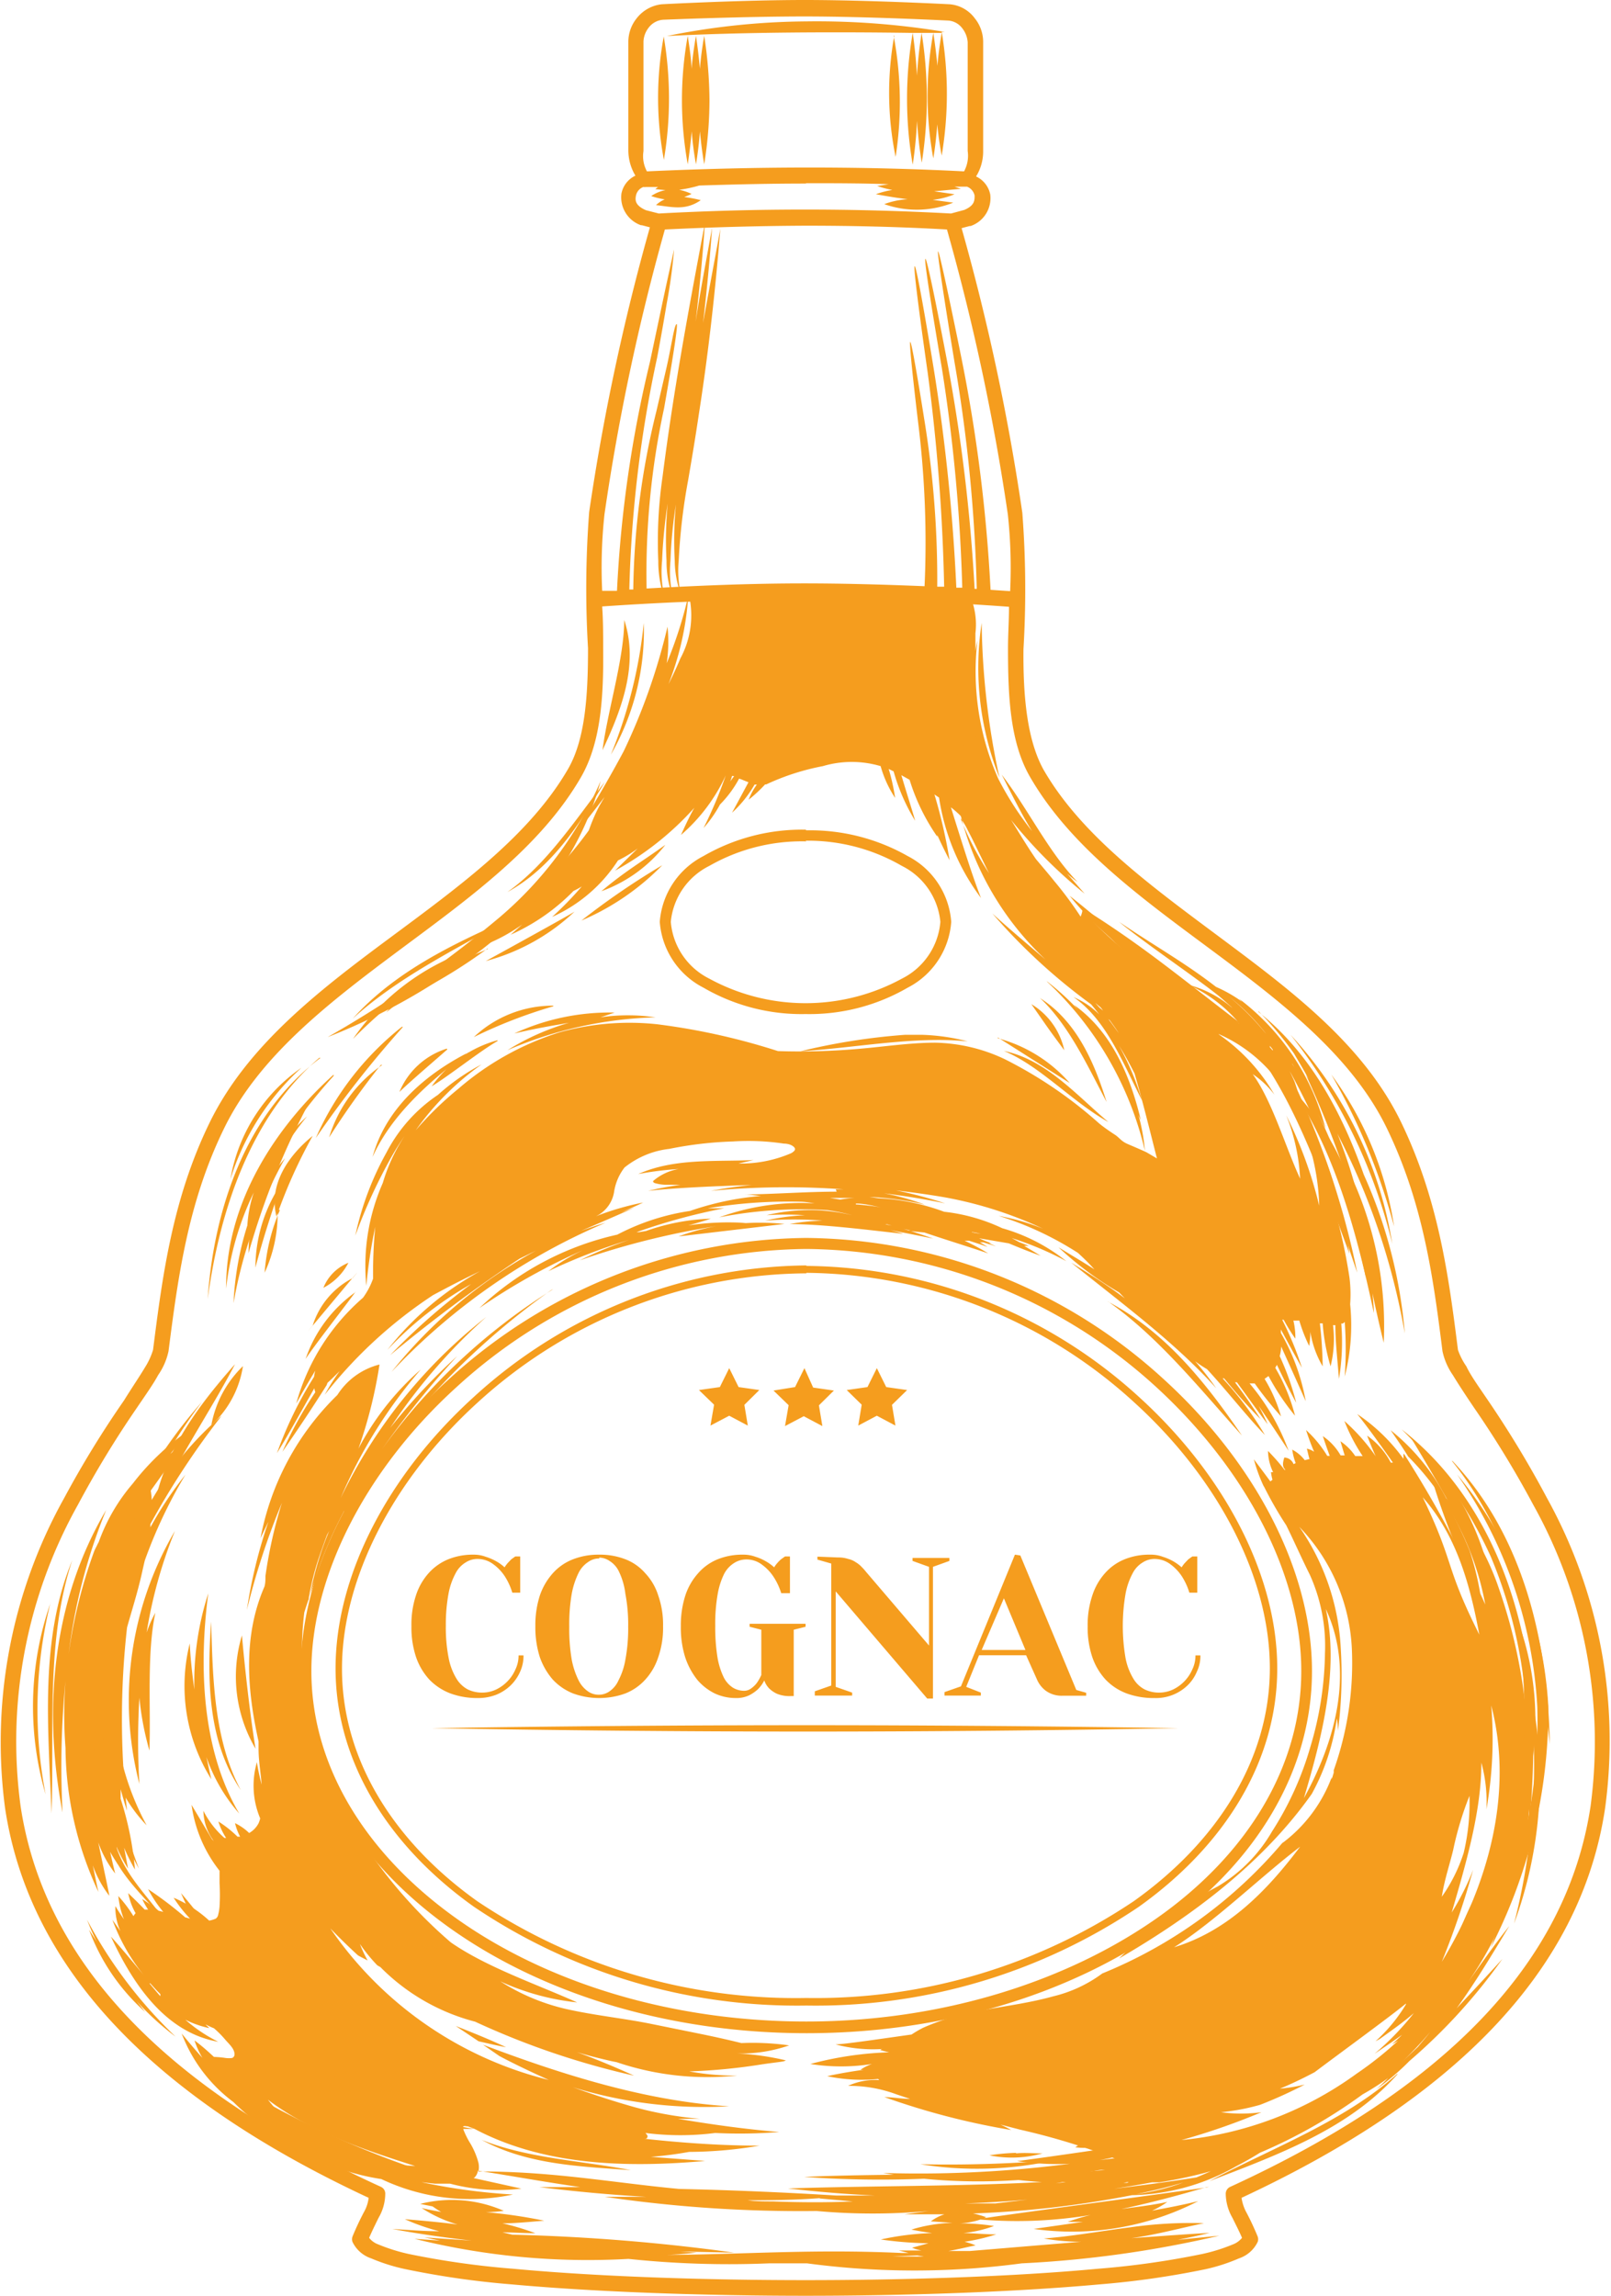
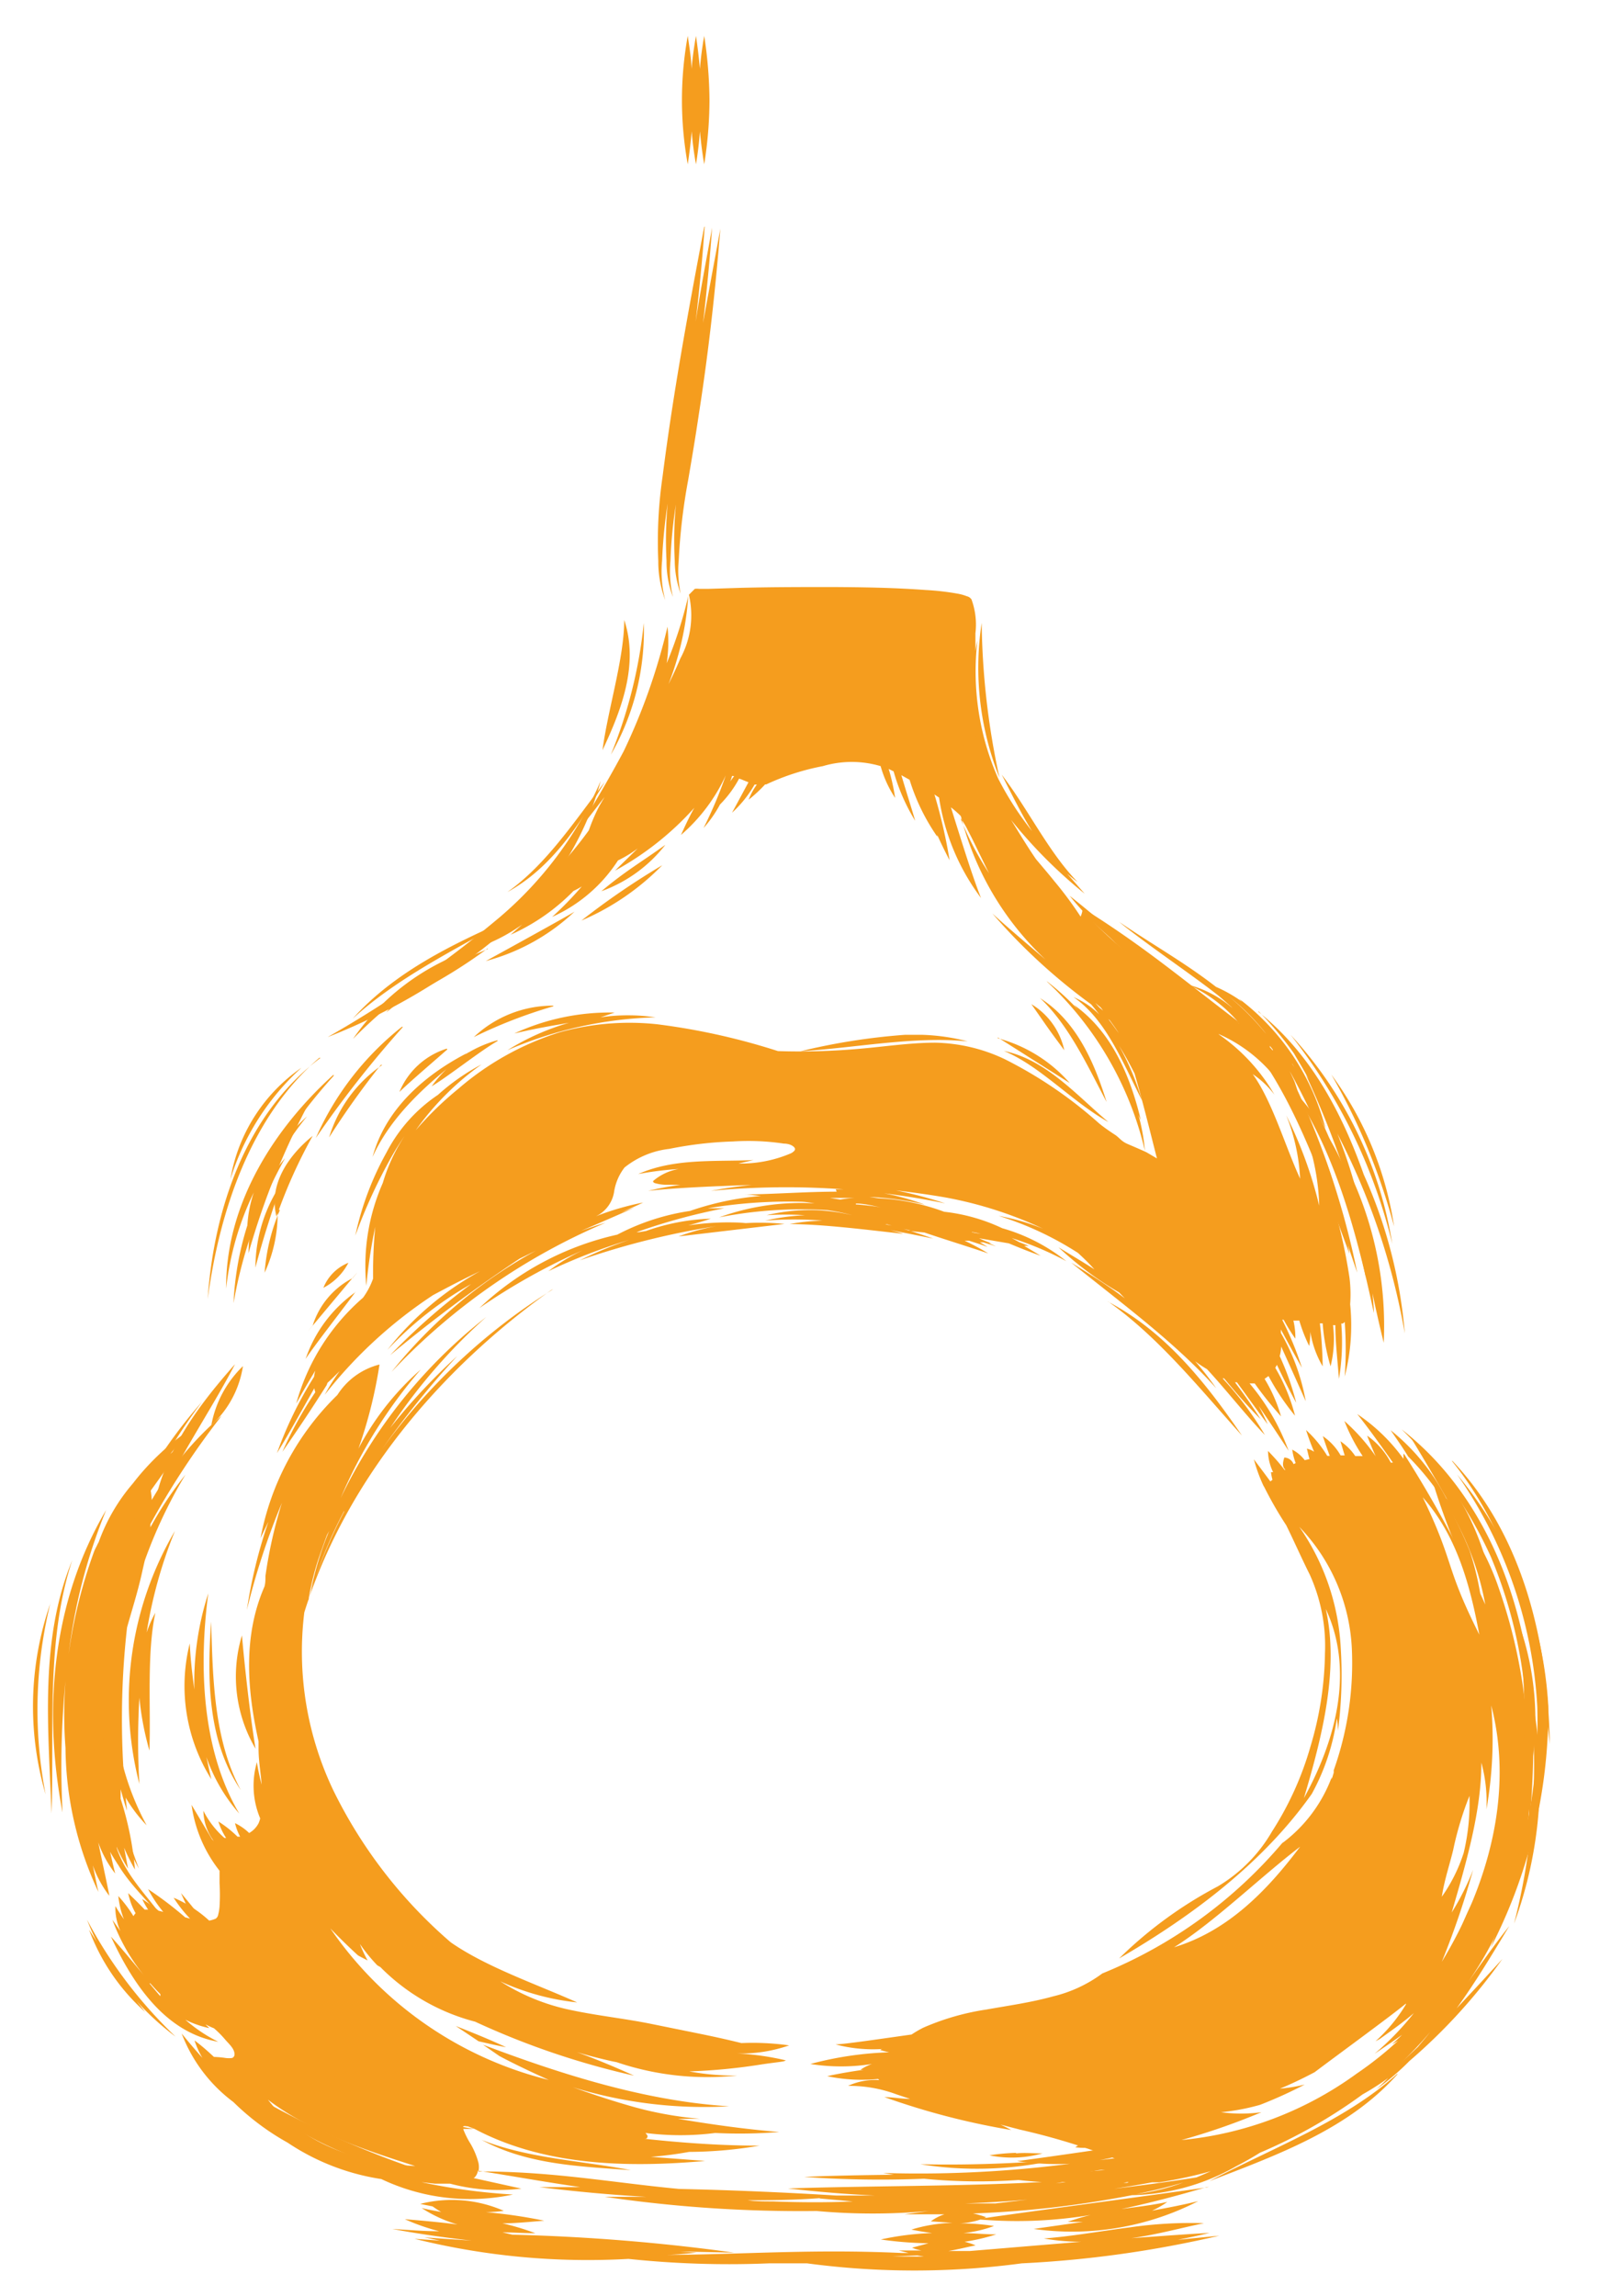
<svg xmlns="http://www.w3.org/2000/svg" viewBox="0 0 97.89 139.46">
  <defs>
    <style>.cls-1{fill:#f59d1e;}</style>
  </defs>
  <title>cognac</title>
  <g id="Capa_2" data-name="Capa 2">
    <g id="Capa_1-2" data-name="Capa 1">
      <g id="g14971">
        <path id="path13848" class="cls-1" d="M41.79,2.18a21.75,21.75,0,0,0,0,7.8c.1-.66.18-1.32.24-2a19.53,19.53,0,0,0,.26,2c.11-.66.19-1.32.24-2,.06.64.14,1.3.26,2a24.78,24.78,0,0,0,.32-3.89,26.42,26.42,0,0,0-.32-3.91c-.12.68-.21,1.34-.26,2-.06-.66-.14-1.32-.24-2-.12.68-.21,1.34-.27,2C42,3.52,41.89,2.86,41.79,2.18Zm1,11.6c-1,5.3-1.87,10-2.53,15.17A27.24,27.24,0,0,0,40,34.08a6.67,6.67,0,0,0,.42,2.37,6.8,6.8,0,0,1-.19-2.38,30.6,30.6,0,0,1,.34-3.48,23.71,23.71,0,0,0-.07,3.48,6.11,6.11,0,0,0,.39,2.2,6.78,6.78,0,0,1-.15-2.2,27.51,27.51,0,0,1,.33-3.42A22.82,22.82,0,0,0,41,34.06a6,6,0,0,0,.36,2,6.59,6.59,0,0,1-.12-2,36.33,36.33,0,0,1,.57-4.87c.23-1.33.45-2.65.65-4,.57-3.65,1-7.41,1.31-11.3-.36,2-.71,3.82-1.05,5.73.22-1.89.41-3.83.55-5.79-.36,2-.71,3.81-1,5.71.22-1.88.41-3.81.55-5.78Z" />
        <path id="path9596" class="cls-1" d="M50.63,35.66c-1.88,0-3.76,0-5.65.05l-1.92.06-.58,0a1.1,1.1,0,0,0-.26,0l-.36.36A5.51,5.51,0,0,1,41.34,40q-.33.79-.72,1.56a17.87,17.87,0,0,0,1.2-5.35,25.47,25.47,0,0,1-1.31,4.08,8.67,8.67,0,0,0,.05-2.22,37.09,37.09,0,0,1-2.66,7.56C37,47.32,36,49,35.05,50.55c.58-.69,1.13-1.41,1.68-2.13-.14.25-.29.49-.42.75a11.73,11.73,0,0,0-.53,1.27,25,25,0,0,1-5.47,5.5,12.25,12.25,0,0,0,1.94-1c-1,.92-1.91,1.8-2.72,2.43a10.65,10.65,0,0,0,2.2-1.21l-.7.62a12.32,12.32,0,0,0,3.82-2.66,4.82,4.82,0,0,0,.5-.27,20.62,20.62,0,0,1-1.8,1.85,9.26,9.26,0,0,0,4-3.43,7.39,7.39,0,0,0,1.2-.73c-.46.45-.88.85-1.38,1.35a18.16,18.16,0,0,0,4.82-3.82c-.22.39-.47.89-.81,1.65A10.65,10.65,0,0,0,44.1,47.1h0a26.07,26.07,0,0,1-1.35,3.2,7.41,7.41,0,0,0,1-1.43,6.79,6.79,0,0,0,1.16-1.57,2.15,2.15,0,0,1,.27.1l.3.12c-.3.55-.59,1.1-1,1.85a7,7,0,0,0,1.37-1.71l.14,0a3.87,3.87,0,0,0-.5.92,8.71,8.71,0,0,0,1-.93l.07,0A14.43,14.43,0,0,1,50,46.54a6.17,6.17,0,0,1,3.51,0,6.85,6.85,0,0,0,.88,1.93A12.29,12.29,0,0,0,54,46.71l.3.15a11.8,11.8,0,0,0,1.31,3c-.23-.8-.55-1.78-.84-2.77l.5.28a12.4,12.4,0,0,0,1.68,3.45.38.38,0,0,0,0-.1c.23.51.47,1,.75,1.54a31.33,31.33,0,0,0-.92-4l.28.19a13.49,13.49,0,0,0,2.55,6.1c-.52-1.3-1.2-3.5-1.83-5.51a6.55,6.55,0,0,1,.56.49l.05.06a18,18,0,0,0,5.14,8.7c-1.37-1.16-2.63-2.24-3.23-2.8a35.79,35.79,0,0,0,6,5.52c.17.2.33.4.49.61a5,5,0,0,0-1.56-1.05c2,1.38,3,4,4.16,6.27A16.2,16.2,0,0,0,68,63.53c.35.55.65,1.11.94,1.68.5,1.71.92,3.44,1.36,5.16L69.67,70c-.38-.18-.77-.34-1.16-.51s-.49-.38-.75-.55-.68-.45-1-.72a26.27,26.27,0,0,0-5.71-3.88,10.27,10.27,0,0,0-4.22-1c-1.54,0-3.07.24-4.61.37a40.87,40.87,0,0,1-4.95.14,40.3,40.3,0,0,0-7.34-1.63,15.83,15.83,0,0,0-5.93.49,17.37,17.37,0,0,0-6.15,3.43,20.56,20.56,0,0,0-2.59,2.52,16.92,16.92,0,0,1,4-4,13,13,0,0,0-2.65,1.85A9.43,9.43,0,0,0,23.49,70a18.11,18.11,0,0,0-1.9,5.06,32.29,32.29,0,0,1,2.24-4.86c.23-.4.48-.8.75-1.19a10.71,10.71,0,0,0-1.32,2.85,12.46,12.46,0,0,0-1,6.25,30.4,30.4,0,0,1,.54-3.58,30,30,0,0,0-.13,3.14,4.59,4.59,0,0,1-.61,1.16A13.12,13.12,0,0,0,18,85.26c.37-.67.76-1.35,1.16-2a2.57,2.57,0,0,0-.08.38,23.89,23.89,0,0,0-2.25,4.63c.69-1.11,1.48-2.55,2.27-3.94a1.05,1.05,0,0,0,.06.24,23.4,23.4,0,0,0-2,3.62c1-1.44,1.85-2.72,2.69-4.05L19.9,84c.26-.23.49-.47.74-.71a12.51,12.51,0,0,0-.91,1.44,27.68,27.68,0,0,1,6.59-6.06c.94-.5,1.89-1,2.85-1.45A18.5,18.5,0,0,0,23.54,82a21.25,21.25,0,0,1,5.09-4,39.23,39.23,0,0,0-4.92,4.32,90.07,90.07,0,0,1,7.86-5.86l1-.49a29.11,29.11,0,0,0-8.78,7.37,38.53,38.53,0,0,1,13-9.06c-.5.14-1,.32-1.48.49,1.1-.47,2.19-.94,3.26-1.42l-.83.3c.47-.2.93-.4,1.34-.6a16.72,16.72,0,0,0-2.86.83l.17-.09a2,2,0,0,0,.92-1.36,3.2,3.2,0,0,1,.64-1.51,5.3,5.3,0,0,1,2.72-1.13,22.83,22.83,0,0,1,3.87-.45,14.52,14.52,0,0,1,3.09.13c.23,0,.51.07.65.25a.15.15,0,0,1,0,.17.66.66,0,0,1-.27.19,7.71,7.71,0,0,1-3.14.6l.91-.21c-2.33.11-4.78-.13-7,.85A20.1,20.1,0,0,1,41.48,71l-.15,0a3.2,3.2,0,0,0-1.63.73.06.06,0,0,0,0,.08.21.21,0,0,0,.13.07,2.57,2.57,0,0,0,.61.09c.3,0,.6,0,.9,0-.65.1-1.3.21-1.95.37,1.83-.2,4.06-.28,6.28-.36-.82.09-1.65.2-2.47.36a48.14,48.14,0,0,1,14.23.76,25.7,25.7,0,0,0-3-.79c1,.12,2.05.26,3.07.44a24.32,24.32,0,0,1,5.88,1.89,13.72,13.72,0,0,0-2.7-.78,19.56,19.56,0,0,1,4.82,2.25c.34.31.67.63,1,1-.71-.46-1.45-.89-2.18-1.34A20.48,20.48,0,0,0,68,78.51l.35.36c-1-.76-2.14-1.48-3.26-2.17,2.95,2.38,6.3,4.83,8.81,7.63a18.91,18.91,0,0,0-1.28-1.64,6.93,6.93,0,0,0,.72.48c1.17,1.26,2.43,2.88,3.52,4a20,20,0,0,0-2.57-3.44l.09,0c.67.81,1.35,1.61,2.22,2.48-.49-.77-1-1.51-1.56-2.24l.12,0c.66.9,1.31,1.82,1.87,2.55-.17-.38-.35-.75-.55-1.12.64.93,1.26,1.87,1.82,2.73a13.47,13.47,0,0,0-2.37-4.09l.31,0a22.36,22.36,0,0,0,1.6,2,9.31,9.31,0,0,0-1-2.28l.24-.17A14.41,14.41,0,0,0,78.69,86a11.07,11.07,0,0,0-1.2-2.91l.1-.18c.29.6.6,1.26,1.17,2.3a16.07,16.07,0,0,0-1-2.83,2.8,2.8,0,0,0,.09-.58c.62,1.37,1.26,2.8,1.49,3.32a12.78,12.78,0,0,0-1.51-4.15c0-.07,0-.14,0-.21.36.67.69,1.28,1.28,2.33a19.67,19.67,0,0,0-1.2-2.92H78a11.49,11.49,0,0,0,.71,1.15,4.37,4.37,0,0,0-.12-1.1,2.85,2.85,0,0,0,.29,0h.07a9.57,9.57,0,0,0,.6,1.54,5.07,5.07,0,0,0,.07-.86A6,6,0,0,0,80.37,83a24.87,24.87,0,0,0-.17-2.61l.17,0A12.19,12.19,0,0,0,80.85,83,6.87,6.87,0,0,0,81,80.5l.14,0c0,1,.12,2,.22,3.26a13.57,13.57,0,0,0,.14-3.36l.09,0a.38.38,0,0,0,.12-.1,23,23,0,0,1,0,3.32,12.52,12.52,0,0,0,.33-4.39A8.16,8.16,0,0,0,82,77.62a32.88,32.88,0,0,0-1.21-5.17c-.37-1.28-.8-2.54-1.25-3.8,0-.11,0-.23-.07-.34,1.08,3,2,6.13,3,9a50.19,50.19,0,0,0-3.63-11.07l-.17-.51c-.09-.22-.2-.44-.3-.66A44.31,44.31,0,0,1,83,77.64a29.51,29.51,0,0,0-2.92-10l.46.91a14.34,14.34,0,0,0-5.25-7.88l.18.18a8.49,8.49,0,0,0-1.58-.9C72,58.48,70.09,57.42,68,56c1.63,1.34,4.53,3.28,6.07,4.51.24.2.48.42.73.64l.1.1a6.58,6.58,0,0,0-2.66-1.42,8.82,8.82,0,0,1,3.07,2.34c-.58-.36-1.17-.69-1.75-1a27.68,27.68,0,0,1-7.44-5.48,18.63,18.63,0,0,0,3.73,3A59.7,59.7,0,0,0,65,54.42c.25.32.51.61.77.9a1.37,1.37,0,0,1-.11.36,22.55,22.55,0,0,0-1.61-2.17c-.36-.45-.73-.88-1.1-1.32-.51-.74-1-1.55-1.51-2.38a29.12,29.12,0,0,0,4.47,4.48l-1.07-1.22a8,8,0,0,0,.64.51c-1.77-1.82-3-4.42-4.61-6.52.59,1.15,1.16,2.33,1.84,3.43a19.32,19.32,0,0,1-2.05-3.18,16.12,16.12,0,0,1-1.27-8.39q-.08.31-.12.63c0-.36,0-.72,0-1.08a4.44,4.44,0,0,0-.24-2.06.47.47,0,0,0-.28-.19,2.94,2.94,0,0,0-.58-.16,15.78,15.78,0,0,0-1.94-.22c-1.89-.14-3.78-.17-5.67-.18Zm-12.7,2c0,2.33-1,5.46-1.32,7.91C37.75,43.15,38.83,40.38,37.93,37.66Zm21.72.18a18,18,0,0,0,1.08,9.4A46.28,46.28,0,0,1,59.65,37.84Zm-20.53,0a28.87,28.87,0,0,1-2,8A15.1,15.1,0,0,0,39.12,37.85Zm20.09,7c0,.21.07.42.12.62l-.11-.3c0-.11,0-.21,0-.32ZM44.49,47.14l.12,0-.24.33a2.65,2.65,0,0,0,.12-.37Zm-7.74.36c-1.8,2.32-3.53,5-5.92,6.69C33.52,52.72,35.2,50.09,36.75,47.5Zm21.61,2.2a4,4,0,0,1,.45.74c.26.49.5,1,.74,1.49s.36.75.55,1.12A18.38,18.38,0,0,1,58.36,49.7ZM40.43,51.32c-1.55,1.11-2.41,1.58-3.89,2.82A8.66,8.66,0,0,0,40.43,51.32Zm-4.9.41v0l0,0,0-.06Zm4.71.83a45.86,45.86,0,0,0-4.91,3.36A15.18,15.18,0,0,0,40.24,52.56Zm-5.33,2.82c-.47.3-4.86,2.71-5.39,3A12.54,12.54,0,0,0,34.91,55.38Zm-4.08.5c-3.41,1.51-6.86,3.18-9.4,6C24.12,59.42,27.61,57.7,30.83,55.88Zm-1.19,1.77c-.43.18-.85.36-1.27.56l.38-.2a7.91,7.91,0,0,0-1.38.43c.44-.26.88-.53,1.32-.77a14.29,14.29,0,0,0-7.24,5.44,29.45,29.45,0,0,1,2.93-2.61,11.29,11.29,0,0,0-.91,1,35.21,35.21,0,0,1,2.83-2.1,6.08,6.08,0,0,0-.91.85,30.91,30.91,0,0,0,4.25-2.64Zm34,2a20.4,20.4,0,0,1,5.93,10.26,12.18,12.18,0,0,0-.39-2.17l.14.3c-.64-2.67-1.77-5.38-4.07-7,.1.1.19.22.28.32A16,16,0,0,0,63.6,59.6Zm11,.86a13.17,13.17,0,0,1,2.3,2.3l-.12-.14A15.34,15.34,0,0,0,74.58,60.46Zm-11.4.16c1.73,1.65,2.85,4.09,4,6.27C66.48,64.48,65.38,62,63.18,60.62Zm3.31.25.32.27a1.49,1.49,0,0,1,.15.2l-.23-.2ZM62.67,61c1.1,1.57.87,1.27,2,2.8A4.32,4.32,0,0,0,62.67,61Zm-29.05.09A7,7,0,0,0,28.79,63,29.81,29.81,0,0,1,33.62,61.13Zm42.85.34A20.07,20.07,0,0,1,78.63,64c.3.52.6,1,.89,1.56l-.17-.27A59.08,59.08,0,0,1,83.16,76.2a29.06,29.06,0,0,0-1.9-7.34A42,42,0,0,1,85.36,81a29.32,29.32,0,0,0-2.49-9.64C81.55,67.62,79.65,64,76.47,61.47Zm-39.12.08a13.84,13.84,0,0,0-6.1,1.27c1.41-.33,2.35-.48,3.33-.65a14.63,14.63,0,0,0-3.75,1.67,24.17,24.17,0,0,1,9-2,11.4,11.4,0,0,0-3.35,0Zm30,.4.08.06c.19.26.38.52.55.79-.21-.28-.41-.57-.63-.85Zm-42.91.45a17.71,17.71,0,0,0-5.25,6.77A66.31,66.31,0,0,1,24.47,62.4Zm49.6.45a9.08,9.08,0,0,1,4.52,4.33,13.94,13.94,0,0,1,1.6,6.1,25.7,25.7,0,0,0-2-5.48A11.88,11.88,0,0,1,79,71.6c-.92-2-1.69-4.7-2.88-6.35a5.44,5.44,0,0,1,1.32,1.25,11.35,11.35,0,0,0-3.36-3.65ZM56,62.86h-1a38.86,38.86,0,0,0-6.36,1c3.32-.2,6.92-.93,10.16-.6A12.53,12.53,0,0,0,56,62.86Zm22.42,0a32.9,32.9,0,0,1,6.18,12.7,24.38,24.38,0,0,0-6.18-12.7Zm-17.79.16L65,65.79A8.8,8.8,0,0,0,60.63,63.07Zm-30.4.17a7.29,7.29,0,0,0-4,2.8C27.33,65.32,29.15,63.86,30.23,63.24Zm46.92.33c.06.08.13.15.19.24l0,.06-.18-.21,0-.09Zm-50,.18a4.61,4.61,0,0,0-2.88,2.63C25,65.63,26.4,64.44,27.18,63.75ZM61,63.84c2.23.93,4.14,3.09,6.35,4.32C65.4,66.52,63.58,64.38,61,63.84Zm-32.52.08c-2.62,1.33-5.06,3.43-5.84,6.36C23.79,67.71,26.15,65.64,28.45,63.92Zm-9,.34C15,67.6,13,73.34,12.62,78.91c.73-5.43,2.64-11.1,6.78-14.65Zm59,.28.18.31-.14-.22,0-.09Zm-55.25.15A8.19,8.19,0,0,0,20,69.09a51.12,51.12,0,0,1,3.14-4.4Zm-4.91.17a10.33,10.33,0,0,0-4.32,6.77,15.27,15.27,0,0,1,4.32-6.77Zm1.95.42c-3.67,3.32-6.56,7.9-6.53,13a17.84,17.84,0,0,1,1.68-5.84,7.74,7.74,0,0,0-.39,2,18.27,18.27,0,0,0-.84,4.72,27.7,27.7,0,0,1,3.13-8.8,11.37,11.37,0,0,0-1.87,3,20.33,20.33,0,0,1,3.21-5.55,14.48,14.48,0,0,0-1.67,1.82,32.67,32.67,0,0,1,3.28-4.27Zm60.63,0a38,38,0,0,1,3.81,9.23,20.78,20.78,0,0,0-3.81-9.23Zm-63.5,6.19A9.17,9.17,0,0,0,15.52,77,56.85,56.85,0,0,1,17.29,71.47Zm33.44.92c-1.85,0-3.73.15-5.59.17.34,0,.69.07,1,.09a17.52,17.52,0,0,0-4.32.91A13.86,13.86,0,0,0,37.51,75a17.79,17.79,0,0,0-8.38,4.46,38,38,0,0,1,6.3-3.52,11.42,11.42,0,0,0-2.11,1.28,35.26,35.26,0,0,1,4.91-1.9l0,0a24.68,24.68,0,0,0-3,1.24,47.47,47.47,0,0,1,9-2.18,13.12,13.12,0,0,0-3,.73l6.44-.76a15.14,15.14,0,0,0-3,0l.64-.06a16.25,16.25,0,0,0-3.49.15c.47-.13.93-.26,1.37-.41a13,13,0,0,0-3.94.75l-.42.07.21,0c-.12,0-.24,0-.36,0A36.51,36.51,0,0,1,44,73.4c-.34,0-.67,0-1,0A29.55,29.55,0,0,1,48.6,73c.3,0,.6.05.9.1a14.54,14.54,0,0,0-5.8.85,25.92,25.92,0,0,1,6.56-.44,11.85,11.85,0,0,1,1.53.31,11.06,11.06,0,0,0-5.21,0,18.14,18.14,0,0,1,2.33,0,13.53,13.53,0,0,0-2.42.33,21.41,21.41,0,0,1,3.49,0,12.1,12.1,0,0,0-2,.21c2.05,0,4.86.37,6.91.59-.26-.09-.52-.15-.78-.22.88.16,1.75.34,2.6.51q-.68-.24-1.35-.45l.81.08c1.23.42,2.39.77,3.88,1.27a14.27,14.27,0,0,0-1.44-.77l.28,0c.39.13.79.25,1.12.38-.15-.1-.31-.19-.47-.28l.22,0,.76.24-.42-.19.12,0-.37-.14-.36-.16,1.81.31c.65.27,1.29.53,1.93.75l-1-.6.28,0-.57-.22-.46-.25a19.36,19.36,0,0,1,3.31,1.4,11.1,11.1,0,0,0-3.89-2,11.09,11.09,0,0,0-3.53-1,13.27,13.27,0,0,0-4-.82l-.54-.08a17.66,17.66,0,0,1,3.37.47,14.59,14.59,0,0,0-5.42-.93Zm-.66.38,1.75,0a6.44,6.44,0,0,0-.87.1l-.88-.14Zm1.83.34c.49,0,1,.13,1.5.23-.46-.08-.93-.13-1.4-.17l-.22,0,.3,0-.18,0Zm-35,.39a11.83,11.83,0,0,0-.93,3.81A8.6,8.6,0,0,0,16.87,73.5ZM53.78,74l.38.09L53.9,74l-.12,0Zm0,.37h.12l.28.08Zm1,.26.54.11h-.12l-.42-.12Zm4.27.22c.25,0,.48.1.72.15l.06,0-.7-.13h.08l-.16,0ZM21.17,76.71a2.73,2.73,0,0,0-1.52,1.52A3.54,3.54,0,0,0,21.17,76.71Zm.26.93A4.88,4.88,0,0,0,19,80.52C17.46,82.38,22.94,75.8,21.43,77.64Zm12.19.67A36.66,36.66,0,0,0,23.2,88.05a55.89,55.89,0,0,1,4.58-5.67,36.54,36.54,0,0,0-4.07,4.36A34.55,34.55,0,0,1,29.55,80,31,31,0,0,0,20.7,91a29.68,29.68,0,0,1,4.87-7.81A16.59,16.59,0,0,0,21.78,88a28.11,28.11,0,0,0,1.28-5.11,4.26,4.26,0,0,0-2.56,1.85,16.36,16.36,0,0,0-4.67,8.7c.15-.33.32-.67.48-1A30.24,30.24,0,0,0,15,97.8a44.19,44.19,0,0,1,2.13-6.51,28.1,28.1,0,0,0-1,4.44c0,.22,0,.44-.06.65-1.31,3-1.06,6.27-.36,9.4v.43c0,.74.13,1.46.19,2.2a13.06,13.06,0,0,1-.29-1.36,5.11,5.11,0,0,0,.2,3.41,1.76,1.76,0,0,1-.1.3,1.47,1.47,0,0,1-.57.59,3.28,3.28,0,0,0-.86-.6,3.48,3.48,0,0,0,.31.82l-.16,0a6.71,6.71,0,0,0-1.16-.92,3.91,3.91,0,0,0,.47,1h-.1A5.46,5.46,0,0,1,12.36,110a3.15,3.15,0,0,0,.64,1.85,1.14,1.14,0,0,0-.11-.11l-1.25-2.1a8.25,8.25,0,0,0,1.7,4c0,.25,0,.5,0,.75a11.37,11.37,0,0,1,0,1.43,2.67,2.67,0,0,1-.08.48.38.38,0,0,1-.15.25,1.69,1.69,0,0,1-.4.12,7.45,7.45,0,0,0-2.16-1.39,8.16,8.16,0,0,0,1,1.27l-.3-.08A22.32,22.32,0,0,0,9,114.76a7.71,7.71,0,0,0,.92,1.38l-.28-.07c-.3-.24-.63-.47-1-.71A4.71,4.71,0,0,0,9,116l-.21,0c-.29-.31-.6-.61-1-1a4,4,0,0,0,.45,1.22.83.83,0,0,0-.13.18,8,8,0,0,0-.92-1.22,5.39,5.39,0,0,0,.34,1.41c-.17-.25-.34-.5-.52-.8a3.57,3.57,0,0,0,.3,1.51l-.48-.68a11.8,11.8,0,0,0,1.91,3.37c-.66-.79-1.31-1.59-2-2.35,1.31,2.83,3.27,5.82,6.52,6.39a9.27,9.27,0,0,1-2-1.34,6.09,6.09,0,0,0,1.45.51c-.07-.09-.15-.14-.22-.22.17.08.33.16.51.23a5.88,5.88,0,0,1,.66.66c.26.31.65.62.58,1a.22.22,0,0,1-.16.15,1.93,1.93,0,0,1-.34,0,6,6,0,0,0-.74-.07c-.37-.34-.72-.66-1.18-1a5.11,5.11,0,0,0,.48,1.06c-.44-.49-.87-1-1.26-1.48a9.31,9.31,0,0,0,3.14,4.16,15.38,15.38,0,0,0,3.3,2.47,14,14,0,0,0,5.69,2.21,12.57,12.57,0,0,0,8,.94,36.82,36.82,0,0,1-5.56-.75l.81.09c.31,0,.62,0,.93,0a11.46,11.46,0,0,0,4.33.3l-2.9-.64.07-.05a.75.75,0,0,0,.19-.4c2.09.33,4.15.7,6.22,1H32.78c2.2.27,4.36.47,6.51.59H36.76a81.82,81.82,0,0,0,12.86.86,37.78,37.78,0,0,0,6.81,0l-1.47.2,2.43,0a2.86,2.86,0,0,0-.83.43l1.32.09a9.33,9.33,0,0,0-2.5.41q.65.13,1.26.21a17.28,17.28,0,0,0-3.12.39,22.06,22.06,0,0,0,2.9.23l-1,.27a3.08,3.08,0,0,0,.57.17H54.62l.59.15-.43,0c-5.5-.25-9.44.09-14.46.12.67,0,1.35-.08,2-.14l-1-.07h0l3.29.07a119.13,119.13,0,0,0-13.47-1.09l-.61-.14c.66,0,1.32.05,2,.05a15.23,15.23,0,0,0-2-.6c.86,0,1.72-.1,2.54-.16a30.92,30.92,0,0,0-3.55-.52,8.36,8.36,0,0,0,1.09-.08,7.83,7.83,0,0,0-5.08-.42l.75.15c.18.12.35.24.53.34-.39-.07-.77-.14-1.19-.24a8.23,8.23,0,0,0,2.18,1c-1-.13-2.06-.23-3.2-.32a13,13,0,0,0,2.09.73c-.95,0-1.87-.08-2.85-.14,1.63.31,3.23.53,4.83.71-1.26-.09-1-.06-2.88-.2l.95.2-1.55-.11a43.63,43.63,0,0,0,13,1.22,58.18,58.18,0,0,0,8.54.27c.77,0,1.54,0,2.31,0a49.15,49.15,0,0,0,13.05,0,67,67,0,0,0,12-1.68l-2.52.25c.64-.13,1.28-.26,1.93-.42-1.92.11-3.27.22-4.75.32,1.53-.21,2.83-.58,4.41-.91a26,26,0,0,0-4.54.26c-1.54.19-3.55.55-5.19.67a13.27,13.27,0,0,0,2.26.2l-6.75.56H57.63c.55-.09,1.09-.23,1.65-.34a3.74,3.74,0,0,0-.67-.22,12.5,12.5,0,0,0,1.93-.45c-.69,0-1.36-.07-2-.08a7.46,7.46,0,0,0,1.86-.43,13.78,13.78,0,0,0-2.1-.16,4.55,4.55,0,0,0,1.27-.23,27.32,27.32,0,0,0,6.71-.28,12.82,12.82,0,0,0-1.4.42l.93,0-3,.43a16.76,16.76,0,0,0,10-1.69c-.85.21-1.82.4-2.81.58a5.41,5.41,0,0,0,.93-.53c-1,.21-1.9.31-2.8.43,1.73-.36,3.45-.82,5.18-1.33,1.82-.18-15.3,2.08-13.75,1.94.13,0,.24-.06.37-.11a5.74,5.74,0,0,0-.81-.23,61.74,61.74,0,0,0,9.66-1.11,13.32,13.32,0,0,0,6.32-1.75c.5-.26,1-.54,1.46-.83a31.18,31.18,0,0,0,6.23-3.54,15.71,15.71,0,0,0,1.56-1c-.23.23-.46.46-.71.68a15.49,15.49,0,0,0,2-1.71A34.36,34.36,0,0,0,91.29,119c-.91,1-1.84,2-2.78,3,1.15-1.59,2.18-3.31,3.2-5-1,1.25-1.9,2.57-2.85,3.89a22.09,22.09,0,0,0,3.76-8.26c.15-.91.23-1.82.29-2.73,0,.34,0,.67,0,1a47.73,47.73,0,0,0,.25-5.75A38.56,38.56,0,0,1,92,116.85,25.33,25.33,0,0,0,93,102.74a26.18,26.18,0,0,0-.51-3.31c0,.14.09.27.13.4-1-5-3.36-9.81-7.45-13a25.66,25.66,0,0,1,5.42,7.74,28.43,28.43,0,0,1,2.19,10.07,32,32,0,0,0-1.69-8.11A15.81,15.81,0,0,0,87.87,91a12.7,12.7,0,0,0-3.37-4.12c.34.5.7,1,1.06,1.59a17.17,17.17,0,0,1,4.69,9,71.23,71.23,0,0,0-4.91-9.11.34.34,0,0,1-.06-.06c0,.12,0,.21,0,.32a11,11,0,0,0-2.81-2.72c.58.72,1.37,1.81,2.17,2.95l-.13,0a4.58,4.58,0,0,0-1.44-1.64c.17.44.34.85.52,1.25a12,12,0,0,0-1.9-2.14,11,11,0,0,0,1.11,2.13l-.45,0a3.35,3.35,0,0,0-.9-.9c.09.3.17.58.26.86h-.25a3.53,3.53,0,0,0-1.08-1.17c.14.43.28.82.42,1.2l-.15,0a7.1,7.1,0,0,0-1.29-1.57c.15.47.31.9.49,1.32a1.27,1.27,0,0,0-.44-.19c.06.23.1.44.16.63l-.29.07a2.29,2.29,0,0,0-.76-.64,3.78,3.78,0,0,0,.21.82l-.13.06a.62.62,0,0,0-.56-.4c-.12.37-.11.59.07.75l-.06,0c-.29-.39-.62-.76-1-1.15a3,3,0,0,0,.31,1.29s-.08,0-.13,0a2.88,2.88,0,0,0,.09.46l-.13.1c-.33-.45-.66-.89-1-1.34a9.68,9.68,0,0,0,.59,1.62h0a.56.56,0,0,1,.05.08,22.74,22.74,0,0,0,1.33,2.31c.49,1,.93,2,1.43,3a10.51,10.51,0,0,1,.92,4.77,20.56,20.56,0,0,1-.88,5.66,19.29,19.29,0,0,1-2.34,5.17A9.28,9.28,0,0,1,74,114.59a25.42,25.42,0,0,0-6,4.38c4.54-2.64,8.77-5.84,11.71-10a13.37,13.37,0,0,0,1.52-4.58,4.76,4.76,0,0,1,.07.75,26.26,26.26,0,0,0,.17-5,14.19,14.19,0,0,0-2.52-7.39,11.43,11.43,0,0,1,3.19,7.34,19.42,19.42,0,0,1-1.1,7.45.88.88,0,0,1,0,.15l-.12.4s0-.09,0-.13a8.84,8.84,0,0,1-3,4l.06-.08a28.31,28.31,0,0,1-11,8A8.22,8.22,0,0,1,64,121.27c-1.33.37-2.7.56-4.05.8a15.12,15.12,0,0,0-3.86,1.11,7.1,7.1,0,0,0-.7.41c-2,.28-4.07.59-4.62.6a8.88,8.88,0,0,0,2.84.28.52.52,0,0,0-.13.06c.19.06.37.1.55.14a21,21,0,0,0-4.79.71,12,12,0,0,0,3.74,0,2.81,2.81,0,0,0-.69.35l.19,0c-.72.1-1.44.22-2.22.39a10.2,10.2,0,0,0,3.1.17.46.46,0,0,0,.07.07,3.88,3.88,0,0,0-1.9.35,8.16,8.16,0,0,1,2.93.51l.84.28c-.51,0-1-.1-1.56-.11a44.56,44.56,0,0,0,7.7,2c-.21-.12-.43-.23-.65-.33l1.2.31a41.3,41.3,0,0,1,5.65,1.71l.18.08-2.66.34a7.23,7.23,0,0,0,2,.32c-1.68.13-3.32.27-5.85.53.66.1,1.31.16,2,.2-4.93.27-10.68.23-15.43.39,1.77.2,3.52.35,5.27.43l-2.34,0c-3.29-.2-6.41-.33-9.54-.4-4.06-.38-7.74-1.08-12.2-1.06a1.23,1.23,0,0,0,0-.54,4.66,4.66,0,0,0-.47-1.13,5.08,5.08,0,0,1-.44-.87c0-.07-.06-.16,0-.2s.18,0,.27,0l.42.16c4.22,2.23,9.22,2.36,14,1.94l-3.3-.25a22.64,22.64,0,0,0,2.32-.3,25.69,25.69,0,0,0,4.28-.38c-2.26,0-4.64-.16-7-.42l.09,0c.07,0,.13-.12.1-.19a1,1,0,0,0-.12-.16,16.7,16.7,0,0,0,4.24,0,29.79,29.79,0,0,0,3.89-.06c-2-.16-4.08-.45-6.16-.8.44,0,.88,0,1.33,0a22.63,22.63,0,0,1-3.36-.55l-.54-.14c-1.29-.36-2.56-.78-3.82-1.23a27.15,27.15,0,0,0,9.5,1.16c-5-.31-10.06-1.89-14.95-3.74l1,.69h0c1,.53,2,1,3,1.45a22.69,22.69,0,0,1-13.28-9.21c.54.56,1.1,1.11,1.68,1.64.19.11.39.21.59.31a6.91,6.91,0,0,1-.47-1,10,10,0,0,0,1.06,1.3l.18.1a12.52,12.52,0,0,0,5.76,3.32,48,48,0,0,0,9.66,3.28c-1.13-.51-2.29-1-3.48-1.43.7.21,1.41.39,2.12.55l.3.06a17.13,17.13,0,0,0,7.32.81,14.92,14.92,0,0,1-2.91-.25,35,35,0,0,0,4.43-.43l.35-.05.84-.11h-.15c.14,0,.27,0,.4-.08a16.08,16.08,0,0,0-3-.42l0,0a8.91,8.91,0,0,0,3.2-.49,16,16,0,0,0-2.9-.14l-.45-.11c-.63-.15-1.27-.29-1.9-.42l-3.3-.67c-1.64-.32-3.31-.49-5-.87a12.72,12.72,0,0,1-4-1.68,14.92,14.92,0,0,0,4.67,1.28c-2.45-1.1-5.51-2.14-7.68-3.65a29,29,0,0,1-7.13-9.22,19.54,19.54,0,0,1-1.77-10.82c2.47-7.92,8.18-14.74,15-19.58Zm-12,.17a8.2,8.2,0,0,0-3.05,4.07C19.11,81.72,21,79.31,21.6,78.48Zm45.72.59c3.06,2.15,5.6,5.33,8.13,8.14C73.27,84,70.82,80.9,67.32,79.07ZM13.47,86a19.91,19.91,0,0,0-4.25,5.12,5,5,0,0,0-.06-.57c.72-1,1.47-2.06,2.1-3-.31.25-.61.51-.91.77l1.21-1.49a15.18,15.18,0,0,0-3.49,3.29A11.3,11.3,0,0,0,6,93.67c-.05.09-.09.17-.13.26a3,3,0,0,0-.15.31,30.31,30.31,0,0,0-1.55,6.24,34.07,34.07,0,0,1,2.28-8.75C3.18,97.24,2.6,103.85,3.8,110.1a54.16,54.16,0,0,1,.18-8,26.47,26.47,0,0,0,0,4.08,20.94,20.94,0,0,0,2,8.75c-.12-.53-.23-1.08-.34-1.61a6.71,6.71,0,0,0,1,1.84c0-.11-.35-1.69-.67-3.24A6.64,6.64,0,0,0,7,113.81c-.15-.59-.21-.89-.31-1.32a7.85,7.85,0,0,0,.49.78,6.13,6.13,0,0,0-.1-1.09,9.93,9.93,0,0,0,.7,1.33s-.16-.86-.24-1.27a12.64,12.64,0,0,0,.66,1.33,19.28,19.28,0,0,0-.87-4.3c0-.19,0-.39,0-.58.12.43.24.87.39,1.3a49.9,49.9,0,0,1,0-11.13c.28-1,.6-2,.85-3.07.08-.34.15-.68.23-1a29.27,29.27,0,0,1,2.47-5.21,22,22,0,0,0-2.13,3.2l0-.2A48.7,48.7,0,0,1,13.47,86Zm74.77,2.77c3.82,4.73,5.32,11.09,5.93,17.19C94.07,99.76,92.57,93.29,88.24,88.73Zm-1.83,2.14c2.12,2.37,2.92,5.4,3.48,8.39C87.73,95,88.44,95.07,86.41,90.87Zm-65.5.92a28.64,28.64,0,0,0-1.73,4A25.5,25.5,0,0,1,20.91,91.79ZM10.63,93a20.31,20.31,0,0,0-2.16,15.37,43.61,43.61,0,0,1,0-5.24,17.65,17.65,0,0,0,.61,3.21c.09-2.62-.17-5.87.36-8.37a7.07,7.07,0,0,0-.53,1.2A28.09,28.09,0,0,1,10.63,93ZM20,93a20.31,20.31,0,0,0-1.13,3.7c.08-.27.18-.53.27-.79-.15.43-.28.87-.4,1.31a16.42,16.42,0,0,1,.6-2.49c.17-.5.35-1,.53-1.49ZM4.39,94.78c-2,4.85-1.45,10.19-1.26,15.38C3.31,105.07,2.78,99.63,4.39,94.78Zm8.27,2a17.5,17.5,0,0,0-.85,5.85c-.14-1-.24-1.92-.28-2.8a10.65,10.65,0,0,0,1.31,8.25c-.1-.43-.2-.89-.3-1.35a10.29,10.29,0,0,0,2,3.44C12.28,106.35,12.06,101.31,12.66,96.76Zm-9.59.59A19.08,19.08,0,0,0,2.77,109,27.08,27.08,0,0,1,3.07,97.35Zm77.48.35c1.76,3.74.62,8-1.32,11.51C80.34,105.5,81.39,101.37,80.55,97.7Zm-67.72.79c-.25,3.52-.21,7.27,1.8,10.23C13,105.69,12.93,102,12.83,98.49Zm1.87.84a8.64,8.64,0,0,0,.83,6.88C15.22,104.4,14.86,101.19,14.7,99.33Zm75.91,4.24c1.4,5.36-.22,11-3,15.58a51.57,51.57,0,0,0,1.9-5.58,15.68,15.68,0,0,1-1.3,2.59c.84-2.88,1.82-6.19,1.8-9.11a9,9,0,0,1,.31,2.85A24.54,24.54,0,0,0,90.61,103.57Zm-1.32,5.52a13.1,13.1,0,0,1-.35,3.44,9.81,9.81,0,0,1-1.33,2.67c.15-1,.49-2,.69-2.84A19.87,19.87,0,0,1,89.29,109.09ZM79,112.18c-2,2.66-4.38,5.12-7.66,6.11C73.8,116.75,76.61,114,79,112.18ZM5.29,116.62a14.24,14.24,0,0,0,.58,1.32l-.46-.72a12.51,12.51,0,0,0,3.41,5l-.51-.65a16.65,16.65,0,0,0,2.36,2.15A27.63,27.63,0,0,1,5.29,116.62Zm3.84,3.86c.2.22.4.45.61.65a.69.69,0,0,1,0,.13c-.22-.25-.44-.52-.66-.78Zm76.3,1.28A9.85,9.85,0,0,1,83.58,124l.26-.14c.71-.51,1.41-1,2.07-1.57a16.93,16.93,0,0,1-2.39,2.47c.57-.38,1.13-.76,1.67-1.15-.19.2-.4.37-.6.57l.36-.21a21.79,21.79,0,0,1-2.52,2A21.57,21.57,0,0,1,71.79,130a40.59,40.59,0,0,0,4.86-1.69,9.21,9.21,0,0,1-2.46,0,13.3,13.3,0,0,0,2.38-.45,27.25,27.25,0,0,0,2.71-1.23,10.57,10.57,0,0,1-1.51.25c.66-.27,1.37-.61,2.11-1,1.54-1.16,4.51-3.32,5.55-4.17Zm-57.74,1.31,1.39.93c.56.13,1.12.26,1.67.36C29.77,123.9,28.73,123.48,27.69,123.07Zm59.21.37c-.24.31-.5.61-.75.91l-1,.94A22.15,22.15,0,0,0,86.9,123.44Zm-2,2.54c-3.21,2.88-7.49,4.46-11.42,6.52C77.62,130.9,81.94,129.35,84.92,126Zm-68.67,1.53c2.51,1.94,5.92,3.09,9,4.07C21.82,131.41,18.37,130.27,16.25,127.51Zm13,2.46c2.78,1.53,6,1.63,9.1,1.86C35.41,131.26,32.09,131.12,29.29,130Zm32.51.81a11.62,11.62,0,0,0-1.62.15,6.92,6.92,0,0,0,3.23-.12c-.57,0-1.09-.05-1.61,0Zm2.27.45a80.32,80.32,0,0,1-8.08.24A21.75,21.75,0,0,0,64.07,131.23Zm4.7.44h0Zm5.13.1c-.38.18-.76.34-1.14.5-1.42.23-3.13.46-5,.69.77-.12,1.54-.25,2.3-.39l.43,0a26.83,26.83,0,0,0,3.4-.75Zm-11.75.06c-4.18.35-9,.21-13.23.41A65.73,65.73,0,0,0,62.15,131.83Zm9.89.72a13.15,13.15,0,0,1-2.92.73C70.1,133.07,71.07,132.83,72,132.55Zm-7.41,0h.21l-.62.08.41-.08Zm4,0-.08.05h-.22l.3-.06Zm-18.75,1,2,.18c-1.6.07-3.22.06-4.85,0-.51,0-1.07,0-1.55-.07l.12,0-.74,0c1.66,0,3.32,0,5-.13Zm12.78.05-2.11.25H58.66c1.33-.05,2.65-.13,4-.25Zm-8.63.25h0Zm1.34,3.06.21,0-.41,0,.2,0Zm.42.1.41.07-1.92,0Z" />
-         <path id="path4474" class="cls-1" d="M48.9,0C45,0,40.2.26,40.2.26h0a2.24,2.24,0,0,0-1.52.86,2.29,2.29,0,0,0-.5,1.4V9.16a3,3,0,0,0,.43,1.51,1.53,1.53,0,0,0-.85,1.09,1.8,1.8,0,0,0,1.18,1.92l.06,0,.49.13a137,137,0,0,0-3.69,17.29,61.16,61.16,0,0,0-.07,8.27c0,2.83-.16,5.5-1.2,7.32-2.34,4.06-6.63,7.16-10.93,10.35S15,63.56,12.74,68.19,9.87,77.51,9.3,82a4.35,4.35,0,0,1-.5,1.08c-.31.52-.76,1.18-1.27,2A60.86,60.86,0,0,0,3.9,91,30.44,30.44,0,0,0,.31,109.85c1.51,10,9.38,17.74,22.09,23.66a2.24,2.24,0,0,1-.25.8,16.61,16.61,0,0,0-.73,1.55.47.47,0,0,0,0,.33,1.94,1.94,0,0,0,1.14,1,11.2,11.2,0,0,0,2.06.65,52.46,52.46,0,0,0,6.49.93c5.18.47,11.76.69,17.84.69s12.66-.22,17.84-.69a52.75,52.75,0,0,0,6.49-.93,11.07,11.07,0,0,0,2-.65,1.94,1.94,0,0,0,1.14-1,.47.47,0,0,0,0-.33,16.61,16.61,0,0,0-.73-1.55,2.74,2.74,0,0,1-.25-.8c12.71-5.92,20.59-13.64,22.09-23.66A30.44,30.44,0,0,0,94,91a62.88,62.88,0,0,0-3.63-6c-.52-.77-1-1.43-1.27-2A4.15,4.15,0,0,1,88.59,82c-.56-4.46-1.18-9.1-3.43-13.78s-6.54-7.93-10.83-11.13-8.6-6.29-10.93-10.35c-1-1.82-1.24-4.49-1.21-7.32a61.16,61.16,0,0,0-.07-8.27,135.27,135.27,0,0,0-3.69-17.29l.49-.13.06,0a1.79,1.79,0,0,0,1.19-1.92,1.54,1.54,0,0,0-.86-1.09,2.89,2.89,0,0,0,.43-1.51V2.52a2.29,2.29,0,0,0-.51-1.41A2.11,2.11,0,0,0,57.71.26h0S52.76,0,48.9,0Zm0,1c3.81,0,8.71.25,8.73.25a1.17,1.17,0,0,1,.85.48,1.53,1.53,0,0,1,.32.84V9.17h0a2,2,0,0,1-.22,1.24c-6.26-.32-12.7-.3-19.27,0a1.94,1.94,0,0,1-.21-1.23h0V2.52a1.46,1.46,0,0,1,.3-.82,1.22,1.22,0,0,1,.88-.5S45.1,1,48.9,1ZM49,1.3a43.7,43.7,0,0,0-8.48.89c4.58-.24,10.13-.26,15-.19H56c-.14.89-.23,1.75-.28,2.6-.05-.85-.13-1.71-.26-2.6a23.34,23.34,0,0,0,0,8,24.42,24.42,0,0,0,.26-2.66c.06.83.14,1.67.29,2.54A25,25,0,0,0,56,2l1.22,0c-.12.7-.21,1.37-.26,2-.06-.65-.14-1.3-.25-2a21,21,0,0,0,0,7.62c.12-.7.19-1.38.24-2.07.06.63.15,1.26.27,1.9a22.54,22.54,0,0,0,0-7.51h.2A47.27,47.27,0,0,0,49,1.3Zm5.34.87a19.39,19.39,0,0,0,.08,7.36A21.66,21.66,0,0,0,54.3,2.17Zm-14,0a20.34,20.34,0,0,0,0,7.54A22.45,22.45,0,0,0,40.33,2.21ZM49,11.13c1.68,0,3.34,0,5,.06l-.7.11a6.58,6.58,0,0,0,.92.24,5.2,5.2,0,0,0-1,.26c.64.11,1.29.23,1.94.3a5,5,0,0,0-1.43.3,5.93,5.93,0,0,0,4.19-.09l-1.25-.17A4.74,4.74,0,0,0,58,11.8l-1.24-.18,1.63-.15L58,11.34l.64,0h0l.12,0a.74.74,0,0,1,.46.54c0,.3,0,.6-.62.87l-.81.22h0a164.37,164.37,0,0,0-17.76,0l-.78-.2c-.62-.27-.67-.57-.61-.87a.71.71,0,0,1,.45-.54.4.4,0,0,0,.15,0l.75,0a1.09,1.09,0,0,0-.17.13l.62.06a2.24,2.24,0,0,0-.87.36,4.64,4.64,0,0,0,.82.2,1.87,1.87,0,0,0-.53.35c.94.1,1.78.36,2.72-.3a7.6,7.6,0,0,0-1-.19c.14-.06.29-.11.44-.19a3.15,3.15,0,0,0-.75-.25,8,8,0,0,0,1.22-.26h0c2.17-.07,4.33-.12,6.46-.12ZM49,13.71c2.87,0,5.72.07,8.54.23a136.08,136.08,0,0,1,3.7,17.31,30.35,30.35,0,0,1,.14,4.66l-1.19-.08a96.44,96.44,0,0,0-1.79-14.18S57.11,15.26,57,15.27,58,22,58,22a94,94,0,0,1,1.35,13.77h-.13A105.56,105.56,0,0,0,57.56,22s-1.19-6.3-1.33-6.28,1,6.64,1,6.64a103.21,103.21,0,0,1,1.24,13.34l-.36,0a117.92,117.92,0,0,0-1.39-13.4s-1-6.15-1.14-6.13.79,6.47.79,6.47a116.37,116.37,0,0,1,1,13l-.42,0a60.52,60.52,0,0,0-.8-10.24s-.73-4.64-.84-4.63.48,4.9.48,4.9a59.13,59.13,0,0,1,.39,9.94c-2.45-.1-4.89-.17-7.34-.17-3.18,0-6.37.13-9.55.31a47.31,47.31,0,0,1,1.06-10.94s.91-5.09.77-5.12-.32,1.32-.62,2.64L39.88,25a47.32,47.32,0,0,0-1.4,10.81h-.24a75.19,75.19,0,0,1,1.69-14.09s.31-1.63.58-3.27a32.88,32.88,0,0,0,.45-3.3s-.38,1.7-.74,3.4S39.49,22,39.49,22a74,74,0,0,0-2,13.89l-.9,0a30.17,30.17,0,0,1,.14-4.65A136,136,0,0,1,40.4,13.94q4.31-.21,8.55-.23ZM48.8,36.4q6.26,0,12.51.46c0,.84-.06,1.67-.06,2.52,0,2.87.11,5.68,1.33,7.8,2.48,4.31,6.89,7.45,11.18,10.64S82.21,64.24,84.3,68.6c2.18,4.53,2.79,9,3.35,13.48a4,4,0,0,0,.63,1.45c.34.56.78,1.23,1.3,2a61.08,61.08,0,0,1,3.58,5.87,29.57,29.57,0,0,1,3.49,18.31c-1.46,9.71-9.11,17.26-21.89,23.13a.46.46,0,0,0-.28.41,3,3,0,0,0,.41,1.48c.19.39.4.79.58,1.21a1.31,1.31,0,0,1-.53.39,10.87,10.87,0,0,1-1.88.59,51.39,51.39,0,0,1-6.36.9c-5.13.48-11.69.69-17.75.69s-12.63-.21-17.75-.69a51.31,51.31,0,0,1-6.37-.9,11,11,0,0,1-1.87-.59,1.23,1.23,0,0,1-.53-.39c.18-.42.38-.82.57-1.21a2.94,2.94,0,0,0,.41-1.48.45.45,0,0,0-.27-.41C10.35,127,2.71,119.42,1.25,109.71A29.43,29.43,0,0,1,4.74,91.4a61.22,61.22,0,0,1,3.57-5.87c.52-.77,1-1.44,1.3-2a4,4,0,0,0,.63-1.45c.57-4.45,1.17-9,3.35-13.48,2.1-4.36,6.26-7.59,10.54-10.78s8.71-6.33,11.19-10.64c1.21-2.12,1.36-4.93,1.33-7.8,0-.85,0-1.69-.06-2.54q6.1-.42,12.21-.44Zm.15,14A11.94,11.94,0,0,0,42.75,52a4.91,4.91,0,0,0-2.66,4,4.9,4.9,0,0,0,2.66,4,11.85,11.85,0,0,0,6.2,1.6,11.88,11.88,0,0,0,6.2-1.6,4.89,4.89,0,0,0,2.65-4,4.9,4.9,0,0,0-2.65-4A12,12,0,0,0,49,50.44Zm0,.67A11.35,11.35,0,0,1,54.8,52.6,4.25,4.25,0,0,1,57.14,56a4.25,4.25,0,0,1-2.34,3.45,12.23,12.23,0,0,1-11.7,0A4.25,4.25,0,0,1,40.76,56,4.25,4.25,0,0,1,43.1,52.6,11.33,11.33,0,0,1,49,51.11ZM49,75.2a32.58,32.58,0,0,0-21.73,8.59c-5.56,5-9,11.61-9,17.72s3.48,11.63,9.05,15.6,13.24,6.4,21.7,6.4,16.13-2.44,21.7-6.4,9-9.49,9-15.6-3.46-12.67-9-17.72A32.58,32.58,0,0,0,49,75.2Zm0,.67a31.92,31.92,0,0,1,21.28,8.41c5.44,5,8.79,11.37,8.79,17.23s-3.33,11.18-8.76,15-13,6.29-21.31,6.29-15.88-2.41-21.31-6.29-8.77-9.19-8.77-15,3.35-12.28,8.8-17.23A31.9,31.9,0,0,1,49,75.87Zm0,1a30.35,30.35,0,0,0-20.22,8c-5.18,4.7-8.39,10.81-8.39,16.48s3.22,10.79,8.41,14.48a35.07,35.07,0,0,0,20.2,6,35.07,35.07,0,0,0,20.2-6c5.18-3.69,8.41-8.81,8.41-14.48s-3.22-11.78-8.39-16.48A30.35,30.35,0,0,0,49,76.9Zm0,.45a29.89,29.89,0,0,1,19.92,7.87c5.1,4.63,8.24,10.65,8.24,16.15S74,111.86,68.89,115.49A34.7,34.7,0,0,1,49,121.37a34.73,34.73,0,0,1-20-5.88c-5.09-3.63-8.22-8.62-8.22-14.12S23.92,89.85,29,85.22A29.9,29.9,0,0,1,49,77.35Zm-4.69,5.79-.57,1.15-1.27.18.92.89-.22,1.27,1.14-.6,1.13.6-.21-1.26.91-.9-1.26-.18Zm4.57,0-.57,1.15L47,84.47l.92.89-.22,1.27,1.14-.6,1.13.6-.21-1.26.91-.9-1.26-.18Zm4.4,0-.57,1.15-1.26.18.91.89-.21,1.27,1.13-.6,1.13.6-.21-1.26.92-.9-1.27-.18ZM28.77,94.44a4,4,0,0,0-1.53.28,3.25,3.25,0,0,0-1.2.85,3.75,3.75,0,0,0-.77,1.36A5.6,5.6,0,0,0,25,98.79a5.66,5.66,0,0,0,.28,1.87,3.89,3.89,0,0,0,.81,1.37,3.52,3.52,0,0,0,1.28.84,4.72,4.72,0,0,0,1.69.28,3,3,0,0,0,1.09-.2,2.77,2.77,0,0,0,.87-.56,2.65,2.65,0,0,0,.58-.83,2.32,2.32,0,0,0,.21-1h-.3a1.92,1.92,0,0,1-.19.85,2.4,2.4,0,0,1-.49.73,2.43,2.43,0,0,1-.7.5,2,2,0,0,1-.83.18,2,2,0,0,1-.87-.19,1.78,1.78,0,0,1-.7-.67,3.76,3.76,0,0,1-.47-1.25,9.6,9.6,0,0,1-.17-1.95,10.32,10.32,0,0,1,.16-1.93,4.21,4.21,0,0,1,.43-1.25,1.63,1.63,0,0,1,.62-.67,1.32,1.32,0,0,1,.7-.21,1.61,1.61,0,0,1,1,.34,2.8,2.8,0,0,1,.67.71,3.92,3.92,0,0,1,.46,1h.48V94.55h-.3l-.24.17-.21.22a1.89,1.89,0,0,0-.2.27,2.66,2.66,0,0,0-.53-.38,3.19,3.19,0,0,0-.61-.26,2.06,2.06,0,0,0-.76-.13Zm7.64,0a4.28,4.28,0,0,0-1.59.28,3.2,3.2,0,0,0-1.23.85,3.93,3.93,0,0,0-.79,1.36,5.88,5.88,0,0,0-.27,1.86,5.94,5.94,0,0,0,.27,1.87,4.18,4.18,0,0,0,.79,1.37,3.41,3.41,0,0,0,1.23.84,4.65,4.65,0,0,0,3.18,0,3.25,3.25,0,0,0,1.21-.84,3.71,3.71,0,0,0,.79-1.37,5.4,5.4,0,0,0,.29-1.87A5.34,5.34,0,0,0,40,96.93a3.51,3.51,0,0,0-.79-1.36A3.06,3.06,0,0,0,38,94.72,4.28,4.28,0,0,0,36.41,94.44Zm8.73,0a4,4,0,0,0-1.53.28,3.14,3.14,0,0,0-1.19.85,3.77,3.77,0,0,0-.78,1.36,5.88,5.88,0,0,0-.27,1.86,6,6,0,0,0,.26,1.87,4.46,4.46,0,0,0,.73,1.37,3.29,3.29,0,0,0,1.07.84,3,3,0,0,0,1.28.28,1.78,1.78,0,0,0,.8-.16,2.41,2.41,0,0,0,.54-.37,2.07,2.07,0,0,0,.39-.54,1.34,1.34,0,0,0,.29.48,1.74,1.74,0,0,0,.48.33,2,2,0,0,0,.85.14h.17V99l.72-.18v-.18h-3.4v.18l.71.18v2.75a2.82,2.82,0,0,1-.27.48,1.53,1.53,0,0,1-.34.33.71.71,0,0,1-.46.15,1.34,1.34,0,0,1-.64-.18,1.61,1.61,0,0,1-.57-.63,4.47,4.47,0,0,1-.38-1.2,11.45,11.45,0,0,1-.14-1.94,10.42,10.42,0,0,1,.15-1.93A4.51,4.51,0,0,1,44,95.61a1.7,1.7,0,0,1,.62-.67,1.38,1.38,0,0,1,.71-.21,1.56,1.56,0,0,1,1,.34,2.8,2.8,0,0,1,.67.71,3.94,3.94,0,0,1,.47,1H48V94.55h-.3l-.24.17a2.27,2.27,0,0,0-.22.22,1.89,1.89,0,0,0-.2.27,2.66,2.66,0,0,0-.53-.38,2.84,2.84,0,0,0-.6-.26,2.11,2.11,0,0,0-.77-.13Zm24.73,0a4,4,0,0,0-1.53.28,3.17,3.17,0,0,0-1.2.85,3.75,3.75,0,0,0-.77,1.36,5.6,5.6,0,0,0-.28,1.86,5.66,5.66,0,0,0,.28,1.87,3.89,3.89,0,0,0,.81,1.37,3.44,3.44,0,0,0,1.28.84,4.76,4.76,0,0,0,1.69.28,2.76,2.76,0,0,0,2-.76,2.46,2.46,0,0,0,.57-.83,2.19,2.19,0,0,0,.22-1h-.3a1.92,1.92,0,0,1-.19.85,2.4,2.4,0,0,1-.49.73,2.43,2.43,0,0,1-.7.5,2,2,0,0,1-.83.18,2,2,0,0,1-.87-.19,1.72,1.72,0,0,1-.7-.67,3.76,3.76,0,0,1-.47-1.25,11.49,11.49,0,0,1,0-3.88,4.21,4.21,0,0,1,.43-1.25,1.63,1.63,0,0,1,.62-.67,1.32,1.32,0,0,1,.7-.21,1.61,1.61,0,0,1,1,.34,2.8,2.8,0,0,1,.67.71,3.92,3.92,0,0,1,.46,1h.48V94.55h-.3l-.24.17-.21.22a1.89,1.89,0,0,0-.2.27,3,3,0,0,0-.53-.38,3.19,3.19,0,0,0-.61-.26,2.06,2.06,0,0,0-.76-.13Zm-8.2,0-3.28,8-1,.35V103h2.21v-.18l-.89-.35.78-1.92h2.86L63,102a1.69,1.69,0,0,0,.55.71,1.64,1.64,0,0,0,1,.3H66v-.18l-.6-.17L62,94.49Zm-12,.12v.18l.84.24v7.41l-1,.35V103h2.27v-.18l-1-.35v-5.8l5.56,6.51h.35v-8l1-.36v-.18H55.45v.18l1,.36v4.78l-3.83-4.48a3,3,0,0,0-.25-.28A1.56,1.56,0,0,0,52,94.9a1.29,1.29,0,0,0-.46-.2,1.89,1.89,0,0,0-.62-.09Zm-13.25.06a1.13,1.13,0,0,1,.63.21,1.51,1.51,0,0,1,.57.66A4.26,4.26,0,0,1,38,96.82a9.88,9.88,0,0,1,.17,2,10.1,10.1,0,0,1-.17,2,4.22,4.22,0,0,1-.42,1.26,1.58,1.58,0,0,1-.57.68,1.14,1.14,0,0,1-1.26,0,1.76,1.76,0,0,1-.59-.68,4.87,4.87,0,0,1-.42-1.26,11.13,11.13,0,0,1-.15-2,10.89,10.89,0,0,1,.15-2,4.91,4.91,0,0,1,.42-1.28,1.68,1.68,0,0,1,.59-.66A1.13,1.13,0,0,1,36.41,94.67ZM61,97.09l1.31,3.14H59.65Zm-12,7.71c-7.46,0-14.94.06-22.77.18,15.61.27,29.77.28,45.38,0C63.82,104.86,56.39,104.8,48.94,104.8ZM13.61,126.91a22.71,22.71,0,0,0,12.81,5.62A56.67,56.67,0,0,1,13.61,126.91Z" />
        <path id="path13828" class="cls-1" d="M58.81,37.76c-1.91,5.92.6,12.31,5,16.57C60.49,49.55,58.1,43.54,58.81,37.76ZM36.5,47.44a22.75,22.75,0,0,1-6.15,8.29A70.43,70.43,0,0,1,19.91,63a37.7,37.7,0,0,0,11-6.66A18,18,0,0,0,36.5,47.44Zm29.41,7.8a23.4,23.4,0,0,0,9.57,7C72,59.61,69.71,57.63,65.91,55.24Zm10.42,8.59C78.91,67.36,80.45,72,82,76.17,81.26,71.65,79.77,67.06,76.33,63.83Zm2.15,2.27c2.69,3.9,4,9,5,13.66,0-.4-.05-.8-.08-1.19.16.77.36,1.69.68,3a21.71,21.71,0,0,0-2-10.18c.15.68.22,1.05.32,1.56a16.5,16.5,0,0,0-3.92-6.84Zm-59.56.63a14.05,14.05,0,0,0-3.82,9.4A46.12,46.12,0,0,1,18.92,66.73ZM19,69c-1.45,1.17-2.7,2.94-2.2,4.9A30.86,30.86,0,0,1,19,69ZM14.28,82.87c-2.34,2.64-4.53,5.59-5,9.22C10.4,89.2,12.81,85.72,14.28,82.87Zm.48.12a6.65,6.65,0,0,0-1.92,3.59A6.11,6.11,0,0,0,14.76,83Zm-2.49,2.17A30.21,30.21,0,0,0,5.58,98a22.46,22.46,0,0,0,1.25,14.63c.88,1.87,2.44,3,3.65,4.71-1.08-1.75-2.59-3-3.31-4.86a21.81,21.81,0,0,1-1.53-6.66,26.11,26.11,0,0,0,2.8,7.69,44,44,0,0,1-2.24-8.38,16.24,16.24,0,0,1,.92-8.37A12.06,12.06,0,0,0,6,99.43c.08-.42.15-.85.24-1.28A34.06,34.06,0,0,1,12.27,85.16Zm73.51,2.26c1.43,2.32,3.54,6.08,4.8,8.5A16.37,16.37,0,0,0,85.78,87.42Zm2.76,2.15a27.2,27.2,0,0,1,4.87,14.1,30.89,30.89,0,0,1-.71,7.56,15.28,15.28,0,0,0,.15-2.25,38.52,38.52,0,0,1-3.71,9.83,13.24,13.24,0,0,0,2.74-4.39c-.38,1.31-.82,2.61-1.3,3.9a31.5,31.5,0,0,0,3.5-14.67A24.13,24.13,0,0,0,88.54,89.57ZM87,89.82a41.75,41.75,0,0,0,1.69,4.62c.43,1.07.9,2.59,1.43,3.76a17.33,17.33,0,0,0-.82-4A25.15,25.15,0,0,0,87,89.82Zm5.15,8.38a40.05,40.05,0,0,1,0,12.46A17.38,17.38,0,0,0,92.13,98.2ZM7,101.68a8.79,8.79,0,0,0,1.91,9.2A16.26,16.26,0,0,1,7,101.68Zm84.4,10.9a16.73,16.73,0,0,0-3.11,6A17.66,17.66,0,0,0,91.41,112.58ZM11,115a23.59,23.59,0,0,0,2.55,4.51,10.51,10.51,0,0,0,2.84,2.2c-.82-1-1.69-1.65-2.32-2.58l-.11-.15a26.56,26.56,0,0,0,6,5.12,32.19,32.19,0,0,0-6.38-5.66A32.7,32.7,0,0,0,11,115Zm.24,3.72c3.55,5.18,8.67,9.55,15,10.53C20.38,127.45,15.35,123.24,11.19,118.67Zm5.15,4.18A39.6,39.6,0,0,0,22,127.32a11.27,11.27,0,0,0,6.79,2,15.31,15.31,0,0,1-6.44-2.57C22.76,127,16.05,122.68,16.34,122.85Zm3.71,1.8c3.46,2.89,7.75,5,12.32,4.55C28.13,128.8,23.9,126.77,20.05,124.65Zm-5.63,2.06a22.79,22.79,0,0,0,12.8,5.63A56.82,56.82,0,0,1,14.42,126.71Zm53.33,2.8a4.49,4.49,0,0,0-2.46.88,4.79,4.79,0,0,0,3.36-.84,5.52,5.52,0,0,0-.9,0Zm3,.41c-2,.32-7,1.05-9,1.31a16.67,16.67,0,0,0,3.22.16,71.58,71.58,0,0,1-11.36.56c6.45,1.18,12.88.17,19.16-1.56-1.94.26-3.94.53-6,.78A15.36,15.36,0,0,0,70.8,129.92Z" />
      </g>
    </g>
  </g>
</svg>